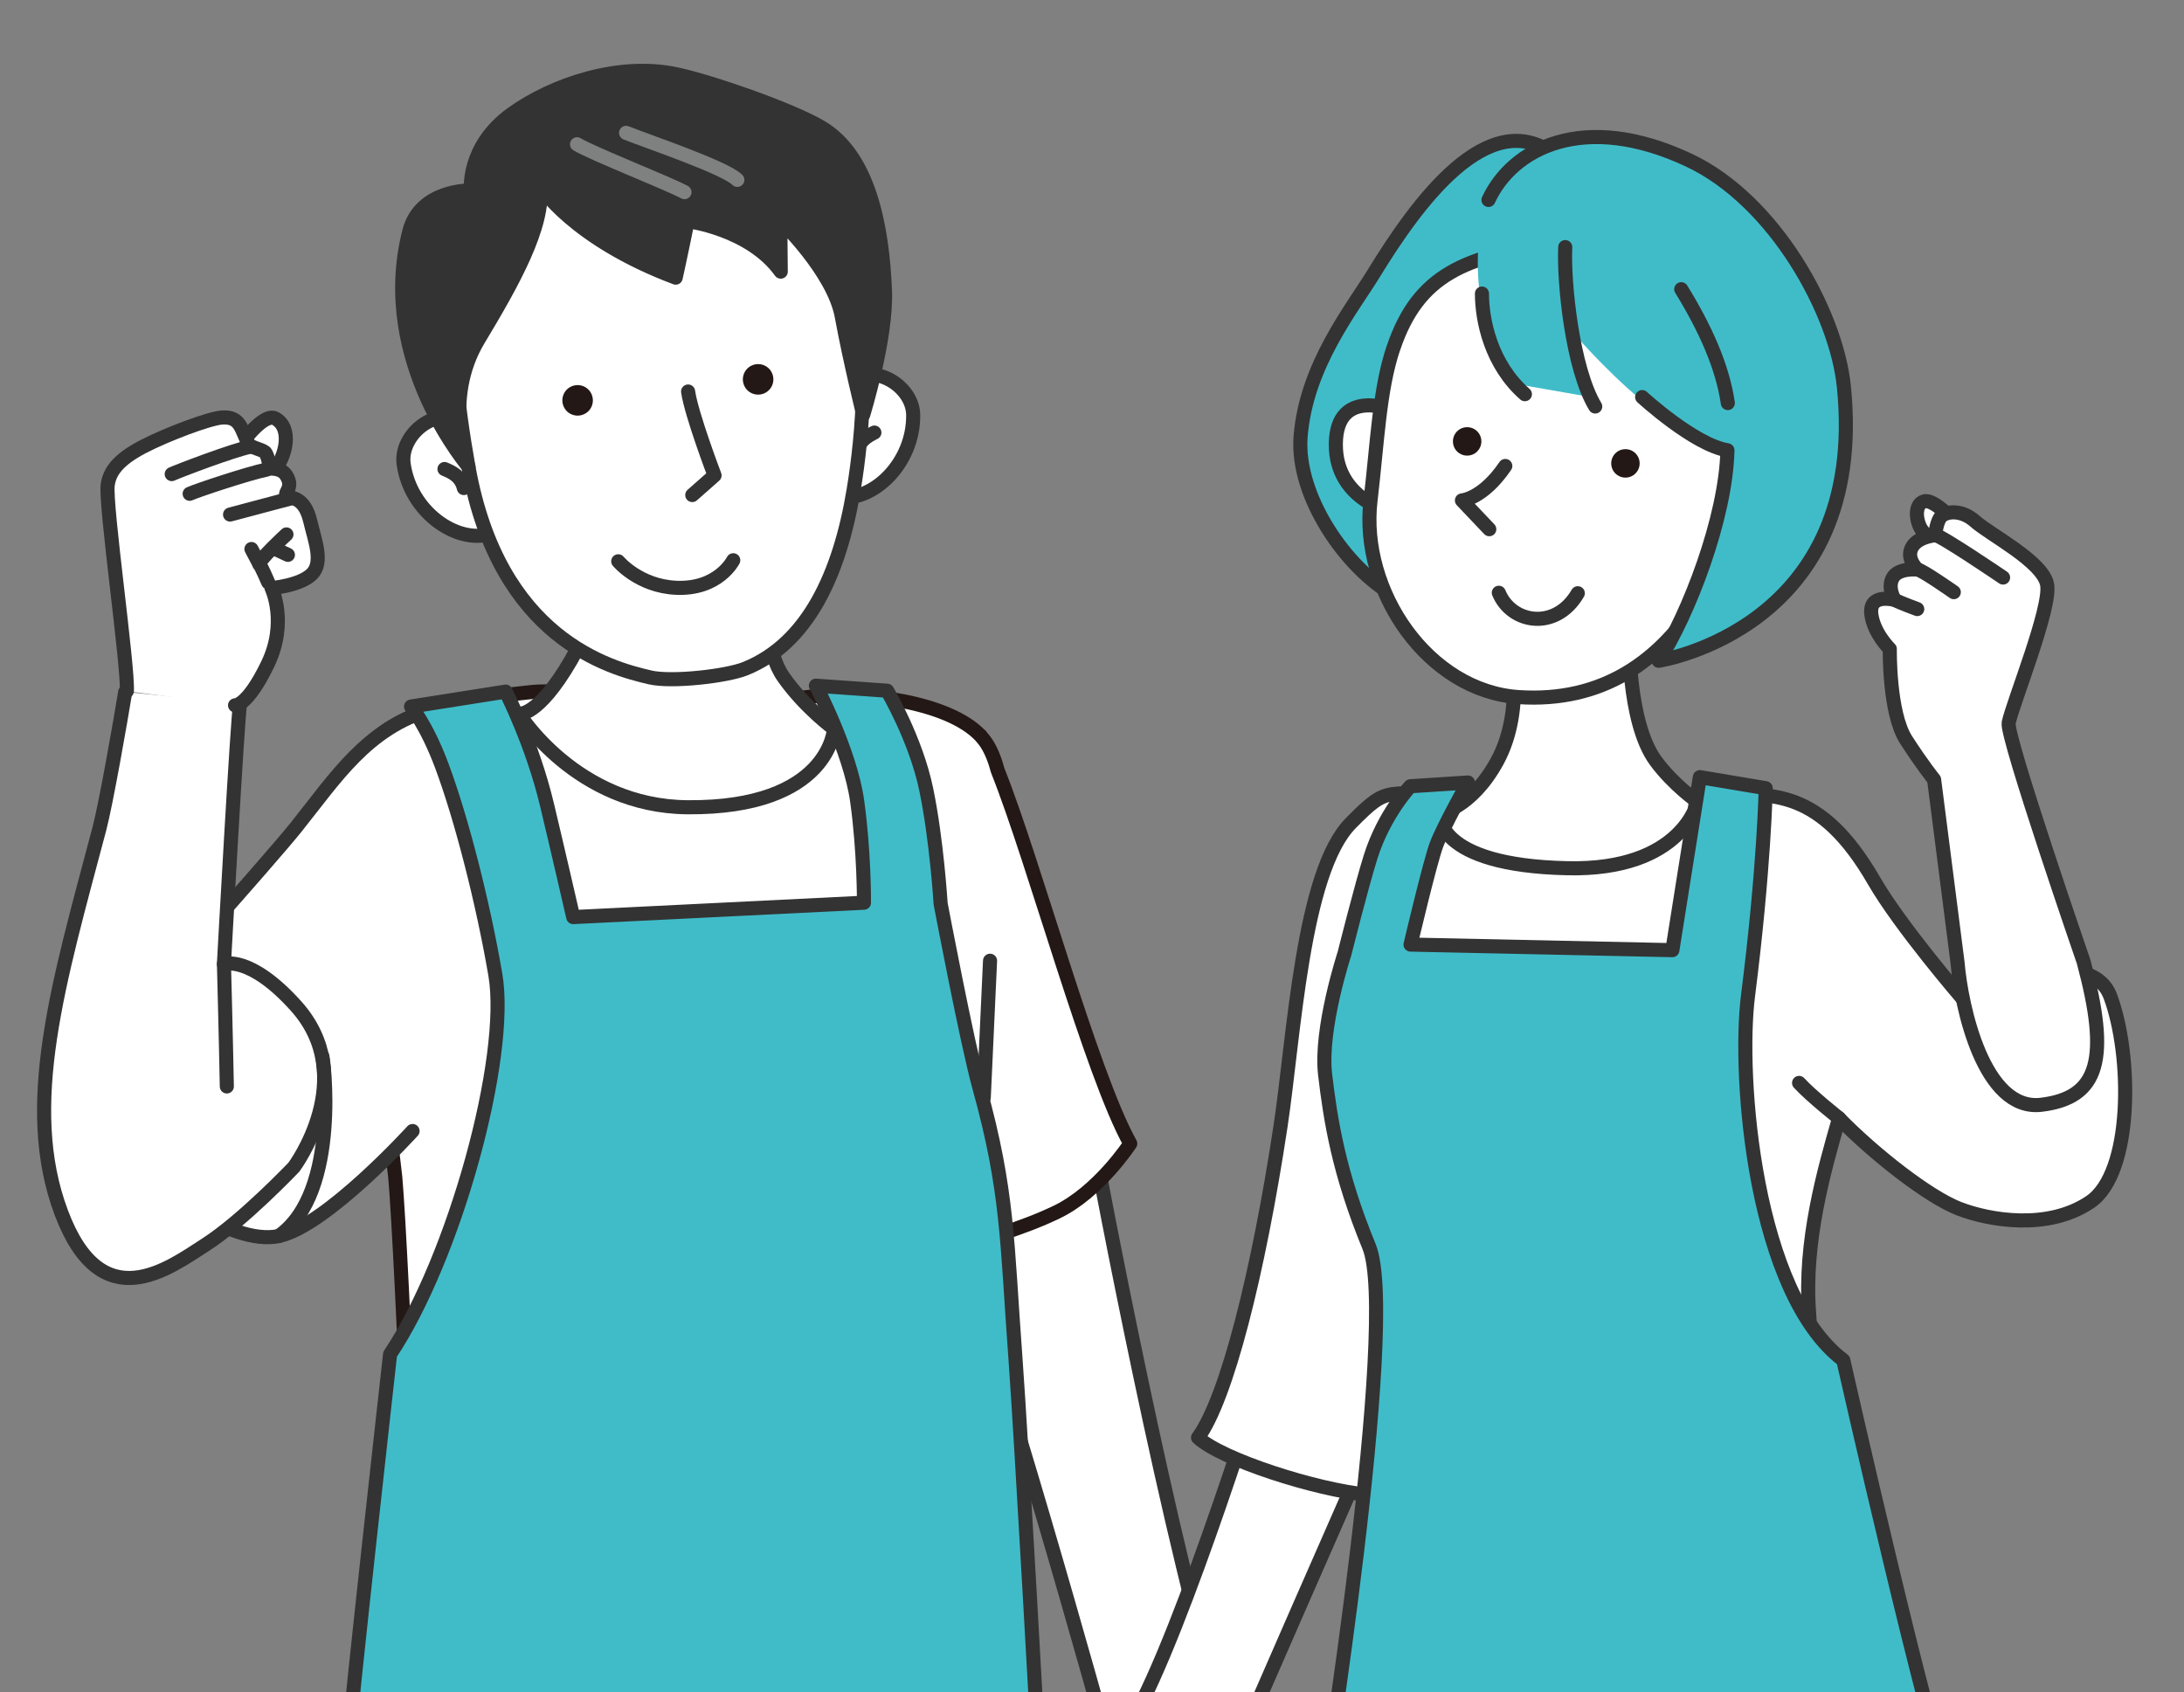
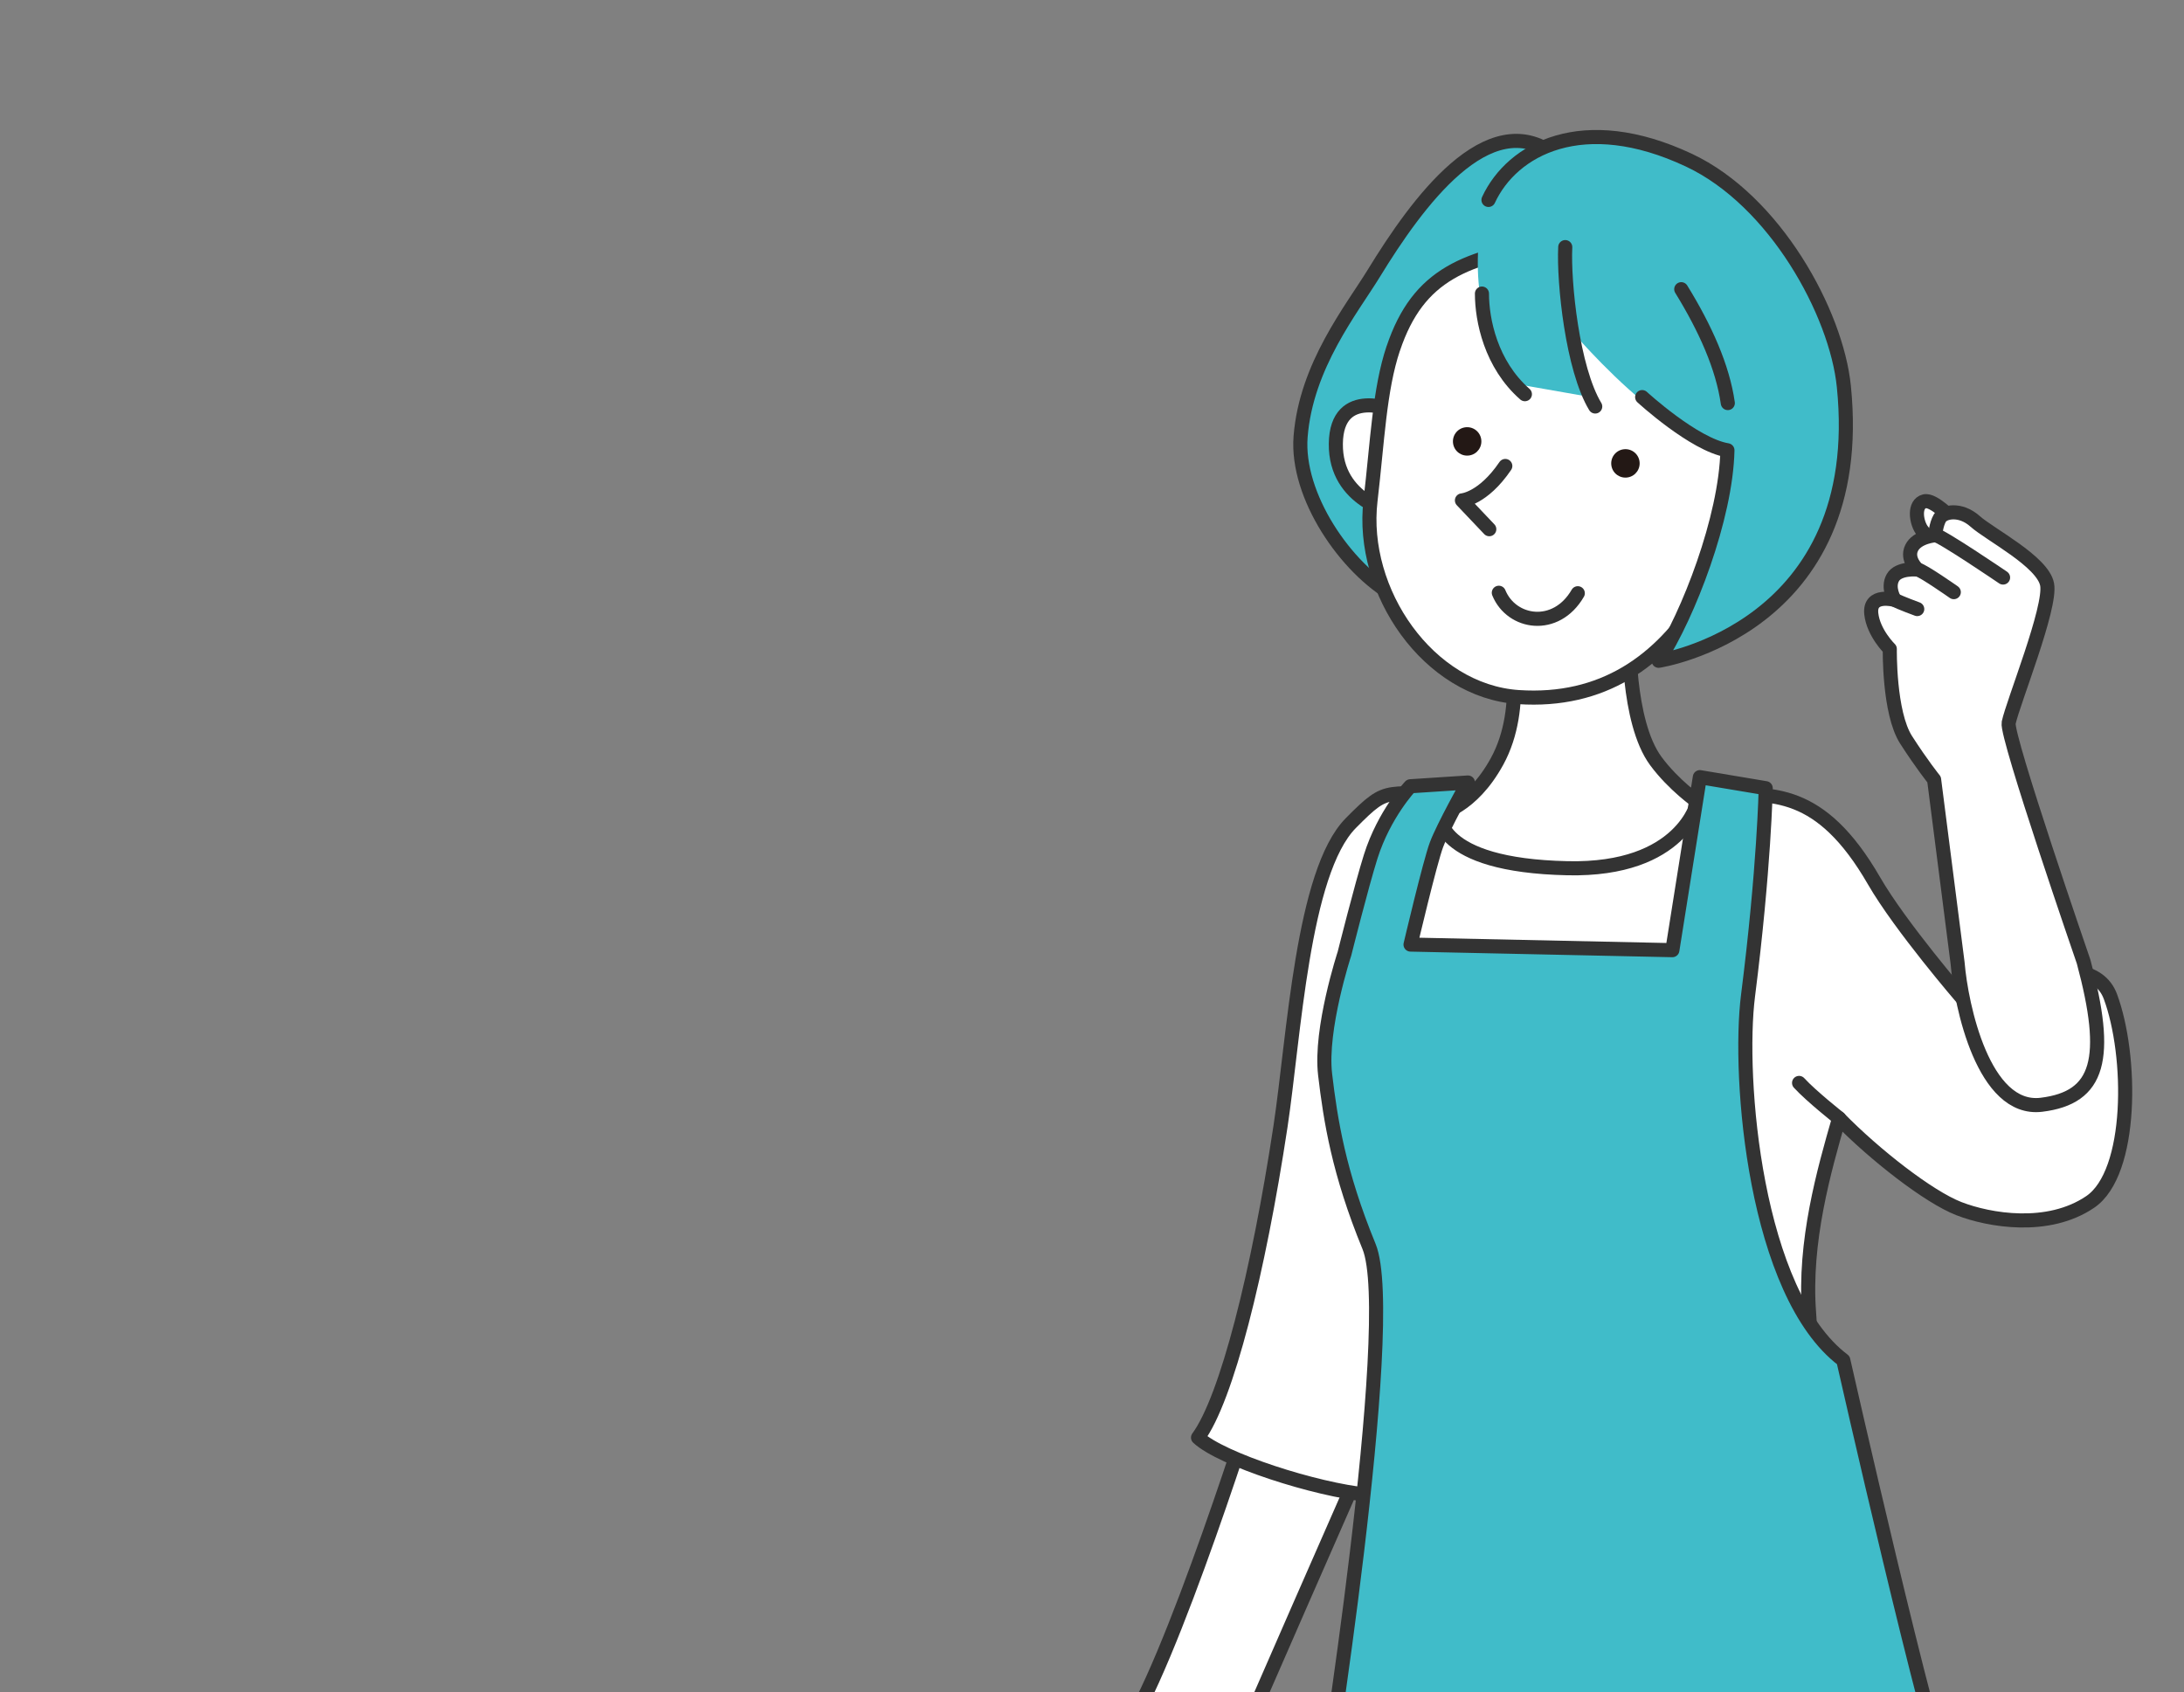
<svg xmlns="http://www.w3.org/2000/svg" id="a" viewBox="0 0 464.86 360.23">
  <rect x="0" y="0" width="464.86" height="360.23" fill="#808080" stroke="none" />
  <defs>
    <style>.d,.e,.f,.g{fill:none;}.h,.i{fill:#fff;}.j{fill:#231815;}.k,.l{fill:#40bcc9;}.m{clip-path:url(#c);}.n{clip-path:url(#b);}.o{fill:#333;}.o,.l,.i,.e,.f,.g{stroke-linecap:round;stroke-linejoin:round;stroke-width:3px;}.o,.l,.i,.f{stroke:#333;}.e{stroke:#231815;}.g{stroke:#7f8080;}</style>
    <clipPath id="b">
-       <rect class="d" width="267.55" height="360.23" />
-     </clipPath>
+       </clipPath>
    <clipPath id="c">
      <rect class="d" x="234.1" width="230.76" height="360.23" />
    </clipPath>
  </defs>
  <g class="n">
    <g>
      <path class="i" d="M233.27,245.69s15.89,85.4,28.07,122.66l-25.68,2.15s-25.32-91.37-32.49-105.23l30.1-19.59Z" />
      <g>
        <path class="h" d="M212.39,164.1c-.62-2.32-1.41-4.33-2.43-5.89-.31-.47-.66-.92-1.05-1.35-.07-.1-.13-.2-.19-.28v.05c-6.84-7.27-24.87-9.52-35.76-8.37-11.64,1.23-14.82,2.25-31.25,2.14-9.1-.06-19.3-4.07-28.79-3.06-12.36,1.31-28.02,3.01-35.84,12.87-7.82,9.86,2.76,52.08,7.05,90.37,1.45,16.29,5.32,110.04,4.33,112.02-.99,1.98,28.64,6.77,48.94,6.19,38.17-1.09,77.22-6,77.22-6,0,0-.52-57.17-1.05-100.33,3.53-1.14,7.55-2.62,11.35-4.45,8.96-4.3,15.65-14.57,15.65-14.57-8.29-14.86-20.51-60.15-28.16-79.31Z" />
        <path class="e" d="M212.39,164.1c-.62-2.32-1.41-4.33-2.43-5.89-.31-.47-.66-.92-1.05-1.35-.07-.1-.13-.2-.19-.28v.05c-6.84-7.27-24.87-9.52-35.76-8.37-11.64,1.23-14.82,2.25-31.25,2.14-9.1-.06-19.3-4.07-28.79-3.06-12.36,1.31-28.02,3.01-35.84,12.87-7.82,9.86,2.76,52.08,7.05,90.37,1.45,16.29,5.32,110.04,4.33,112.02-.99,1.98,28.64,6.77,48.94,6.19,38.17-1.09,77.22-6,77.22-6,0,0-.52-57.17-1.05-100.33,3.53-1.14,7.55-2.62,11.35-4.45,8.96-4.3,15.65-14.57,15.65-14.57-8.29-14.86-20.51-60.15-28.16-79.31Z" />
      </g>
      <path class="i" d="M91.78,151.01c-13.66,3.98-20.22,14.4-28.79,25.12-5.43,6.78-33.44,38.16-33.44,38.16,0,0-10.8,16.58-4.54,27.39,6.26,10.81,24.2,23.59,34.31,21.44,10.11-2.14,28.49-22.36,28.49-22.36" />
      <path class="i" d="M166.52,107.51s-7.22,25.93,.22,36.59c4.52,6.47,10.78,11.05,10.78,11.05,0,0-.91,16.94-31.21,16.69-23.64-.2-35.84-19.91-35.84-19.91,0,0,3.97,.79,11.03-11.33,8.34-14.32,5.51-30.94,5.51-30.94" />
-       <path class="l" d="M173.67,145.96s7.27,13.9,8.76,24.47c1.54,10.91,1.46,21.73,1.46,21.73l-61.88,3.06s-3.36-14.63-5.58-23.9c-3.13-13.11-8.79-24.1-8.79-24.1l-20.15,3.18s3.28,3.86,6.53,12.56c4.17,11.15,8.77,29.09,11.41,44.5,3.03,17.7-8.73,60.37-22.4,80.82,0,0-8.62,77-9.07,84.8l147.23,2.16s-3.78-68.84-5.05-86.08c-1.84-24.81-1.53-35.53-7.66-57.59-2.66-9.59-8.27-39.21-8.27-39.21,0,0-.82-13.5-3.06-24.3-2.23-10.76-8.32-21.03-8.32-21.03l-15.17-1.07Z" />
      <path class="k" d="M137.88,318.82l-52-1.47s-15.4,45.39,23.79,45.39c25.52,0,28.21-43.92,28.21-43.92Z" />
      <path class="k" d="M179.67,318.82l34.86-1.47s1.29,42.13-14.75,42.13c-25.52,0-20.11-40.66-20.11-40.66Z" />
      <path class="i" d="M178.53,105.85c7.45,.93,15.96-7.35,15.84-17.53-.08-6.38-9.04-11.64-14.32-6.58-1.95,1.86-4.18,4.73-4.91,6.06" />
      <path class="i" d="M186.11,92.08c-1.51,.76-3.37,1.81-3.78,4.37" />
      <path class="i" d="M104.26,113.69c-7.22,2.07-16.9-4.81-18.34-14.89-.9-6.31,7.15-12.89,13.14-8.7,2.21,1.54,4.85,4.03,5.78,5.23" />
      <path class="i" d="M94.61,99.84c1.56,.64,3.5,1.53,4.12,4.05" />
      <path class="i" d="M96.99,62.2c-1.07,10.15,.23,23.23,2.71,37.14,6.52,36.55,30.07,42.88,38.72,44.87,4.54,1.04,16.2-.25,20.23-1.88,13.2-5.34,20.06-19.95,23.05-38.05,1.96-11.87,3.77-31.83-1.34-44.68-5.11-12.85-22.35-45.28-52.56-24.65-17.72,12.1-28.87,8.92-30.8,27.26Z" />
      <path class="i" d="M156.07,119.26s-3.11,6.27-12.17,5.86c-7.92-.36-12.31-5.64-12.31-5.64" />
      <path class="i" d="M147.35,105.38l4.74-4.18s-4.92-12.92-5.63-17.86" />
      <path class="j" d="M164.36,79.5c.69,1.65-.08,3.56-1.74,4.25-1.65,.69-3.56-.08-4.25-1.74-.69-1.65,.08-3.56,1.74-4.25,1.65-.69,3.56,.08,4.25,1.74Z" />
      <path class="j" d="M125.94,83.97c.69,1.65-.08,3.56-1.74,4.25-1.65,.69-3.56-.08-4.25-1.74-.69-1.65,.08-3.56,1.74-4.25,1.65-.69,3.56,.08,4.25,1.74Z" />
      <path class="o" d="M179.16,67.31c1.83,9.91,4.58,20.96,4.58,20.96,0,0,5.03-16.31,4.62-26.41-.55-13.55-3.35-28.72-13.56-34.77-6.4-3.79-23.34-9.68-30.84-11.28-12.19-2.61-26.23,2.12-34.97,8.38-9.77,7-8.75,16.35-8.75,16.35,0,0-10.81-.31-13.12,8.72-7.15,27.88,13.37,50.87,12.58,50.07,0,0-5.6-14.18,2.15-27.06,7.29-12.1,14.09-24.24,13.12-32.65,0,0,6.96,11.25,28.85,19.48,0,0,1.05-4.66,2.53-12.02,0,0,13.24,1.6,19.83,10.74l-.1-10.86s11.33,10.88,13.08,20.35Z" />
      <path class="i" d="M26.65,147.31c-.97,5.99-4.11,23.88-5.49,29.07-8.69,32.79-16.66,58.97-8.12,81.74,8.54,22.77,22.77,11.95,30.73,6.83,7.97-5.12,18.78-16.5,18.78-16.5,0,0,14.22-19.01,.43-34.33-9.83-10.92-15.32-8.88-15.32-8.88,0,0,2.95-53.79,3.46-55.54" />
      <path class="i" d="M47.67,205.23s.43,16.29,.61,26.04" />
      <path class="f" d="M68.6,224.83c.16-.08,4.05,28.99-9.29,38.29" />
      <path class="f" d="M171.78,43.83c4.19,2.45,7.69,6.74,9.79,11.63" />
-       <path class="g" d="M133.26,28.28c4.55,1.83,21.11,7.39,23.68,10.01" />
      <path class="g" d="M145.69,40.9c-3.78-2.01-19.33-8.09-22.87-10.19" />
      <path class="f" d="M209.39,233.67s1.01-21.79,1.34-29.16" />
      <g>
        <path class="i" d="M51.36,94.48s4.77-6.8,7.29-5.37c3.58,2.03,2.27,8-.36,11.11" />
        <path class="i" d="M27,147.11c.31-5.27-4.66-39.78-4.07-43.91,.36-2.51,1.79-5.14,7.52-8.12,4.84-2.52,14.05-6.04,16.84-6.21,3.94-.24,4,2.51,5.61,5.61,.47,.9,3.3,1.2,3.7,2.03,.76,1.59,.62,2.65,.84,3.22,2.03,0,2.96,.66,3.46,1.43,1.79,2.75-.72,3.76,.21,4.38,.93,.62,3.7,.17,4.93,5.42,.96,4.06,2.84,8.75,.36,11.23-2.48,2.48-8.6,2.99-8.6,2.99,0,0,3.51,7.25-.84,16.24-4.34,9-6.93,8.72-6.93,8.72" />
        <line class="f" x1="62.21" y1="106.01" x2="48.97" y2="109.53" />
        <path class="f" d="M56.73,99.97c-3.88,.78-14.92,4.47-16.36,5.14" />
        <path class="f" d="M53.39,95.07c-3.88,.78-15.39,5.19-16.84,5.85" />
        <path class="f" d="M57.09,123.98s-1.43-3.34-1.86-3.86c-.51-.6,5.74-6.36,5.74-6.36" />
        <line class="f" x1="58.64" y1="116.87" x2="61.28" y2="118.11" />
        <line class="f" x1="55.23" y1="120.12" x2="53.52" y2="116.87" />
      </g>
    </g>
  </g>
  <g class="m">
    <g>
      <path class="i" d="M268.29,293.93s-19.38,62.24-29.41,75.5l25.08,1.43s23.45-53.8,29.74-67.72l-25.41-9.21Z" />
      <path class="i" d="M387.94,337.9c.82,1.79-94.24-5.73-94.24-5.73,0,0,4.66-9.67-2.51-13.97-11.11-1.07-31.17-7.52-36.19-12.18,6.07-8.23,12.84-35.05,17.56-66.29,2.87-18.99,4.66-54.11,14.96-64.52,8.64-8.74,6.62-5.47,25.57-6.73,8.1-.54,30.18,.86,52.87,.66,11.05-.1,21.5-1.43,32.92,18.35,5.59,9.69,18.79,25.01,18.79,25.01,0,0,26.88-12.9,31.53-.36,4.65,12.54,4.84,37.5-4.3,43.71-8.96,6.09-21.49,3.94-27.95,1.43-6.46-2.51-17.92-11.47-25.51-19.23-3.16,10.99-7.55,26.29-6.38,41.45,1.17,15.16-2.5,46.67,2.87,58.41Z" />
      <path class="i" d="M346.76,134.25s-.55,19.3,5.67,27.74c3.78,5.13,8.92,8.7,8.92,8.7,0,0-3.24,14.66-27.69,14.13-28.45-.61-27.24-11.61-27.24-11.61,0,0,6.78-1.2,12.22-11.12,6.43-11.72,2.35-26.67,2.35-26.67" />
      <path class="l" d="M336.68,39.13s-1.15-2.65-5.87-6.23c-14.05-10.64-29.21,10.28-38.36,25.22-4.72,7.71-14.44,19.71-15.62,34.83-.98,12.6,9.61,28.05,20.03,33.89,10.42,5.84,7.29,3.27,7.29,3.27,0,0-5.5-26.79-4.35-35.42,1.15-8.63,3.94-14,14.89-24.75,10.95-10.75,19.81-23.13,21.99-30.81Z" />
      <path class="i" d="M296.97,87.45s-12.49-5.37-12.64,7c-.15,12.36,12.63,14.81,12.63,14.81" />
      <path class="i" d="M296.55,74.17c-2.94,8.77-3.35,19.7-4.84,32.4-2.27,19.32,12.32,40.54,31.5,41.82,17.85,1.19,30.29-7.6,38.83-21.51,5.7-9.28,10.49-30.84,8.69-43.18-1.8-12.34-21.33-34.55-40.03-31.85-18.71,2.71-28.82,6.47-34.14,22.32Z" />
      <path class="j" d="M348.95,98.11c.29,1.65-.8,3.22-2.45,3.51-1.65,.29-3.22-.8-3.51-2.45-.29-1.65,.8-3.22,2.45-3.51,1.65-.29,3.22,.8,3.51,2.45Z" />
      <path class="j" d="M315.26,93.43c.29,1.65-.8,3.22-2.45,3.51-1.65,.29-3.22-.8-3.51-2.45-.29-1.65,.8-3.22,2.45-3.51,1.65-.29,3.22,.8,3.51,2.45Z" />
      <path class="i" d="M320.4,99.19c-4.78,7.03-9.23,7.33-9.23,7.33l5.82,6.13" />
      <path class="i" d="M335.83,126.28c-4.64,8.01-14.11,6.51-16.81-.1" />
      <path class="k" d="M315.22,47.7c-2.15,13.05,.84,27.27,8.8,34.27l14.97,2.63s-2.37-5.41-3.57-13.15c0,0,8.92,10.34,17.79,16.74,5,3.6,14.18,7.97,14.47,7.66-.31,14.36-8.3,35-14.64,44.81,0,0,43.92-7.45,39.42-58.41-1.38-15.69-14.66-39.56-32.99-48.16-26-12.21-42.1,.58-44.25,13.63Z" />
      <path class="f" d="M357.85,61.56c5.16,8.38,8.82,16.6,9.91,24.24" />
      <path class="f" d="M315.43,62.49c0,5.64,1.88,15.05,9.14,21.42" />
      <path class="f" d="M349.53,84.53s11.02,10.13,18.15,11.32c-.31,14.36-8.3,35-14.64,44.81,0,0,44.67-6.76,39.42-58.41-1.59-15.67-14.66-39.56-32.99-48.16-22.53-10.58-37.62-2.39-42.65,8.47" />
      <path class="f" d="M333.16,52.6c-.37,7.49,1.54,25.92,6.38,33.93" />
      <path class="l" d="M312.45,166.58s-5.26,9.4-6.69,13.22c-1.43,3.82-5.53,21.27-5.53,21.27l55.73,1.19,5.85-36.83,14.02,2.35s-.31,16.98-3.76,44.12c-2.23,17.51,1.45,63.42,20.27,77.64,0,0,18.48,81.7,23.19,92.15l-134.13,2.07s16.46-102.7,10-118.42c-6.46-15.72-8.2-26.87-9.35-36.59-1.15-9.72,4.12-25.75,4.12-25.75,0,0,3.64-14.51,5.58-20.66,2.87-9.08,8.44-14.97,8.44-14.97l12.26-.8Z" />
      <path class="d" d="M301.58,290.44l65.94-2.67s6.65,43.63-31.86,44.42c-34.86,.72-34.07-41.75-34.07-41.75Z" />
      <g />
      <g>
        <path class="i" d="M415.71,110.63s-4.14-4.4-6.08-3.92c-2.3,.58-1.79,4.27-.66,5.99,1.12,1.73,3.97,3.21,3.97,3.21" />
        <path class="i" d="M416.67,205l-5-39.06s-2.57-3.17-5.96-8.45c-3.7-5.76-3.47-19.35-3.47-19.35,0,0-3.49-3.4-3.94-7.48-.49-4.46,4.98-2.96,4.98-2.96,0,0-1.61-2.54-.41-4.71,1.2-2.18,5.28-1.75,5.28-1.75,0,0-2.44-2.17-1.27-4.59,1.17-2.42,5.02-2.71,5.02-2.71,0,0,.18-2.29,.99-3.66,.81-1.37,4.35-2.12,7.51,.7,3.16,2.82,14.38,8.53,15.32,13.42,.94,4.89-7.25,25.08-8.18,29.46-.6,2.85,15.95,50.84,15.95,50.84,5.55,20.63,3.36,28.96-8.98,30.47-12.34,1.5-17.09-21.11-17.84-30.16Z" />
        <path class="i" d="M426.35,122.94s-13.47-9.16-14.45-9.02" />
        <path class="i" d="M415.86,126.05s-6.55-4.6-7.71-4.82" />
        <path class="i" d="M408.08,129.65s-3.71-1.36-4.8-1.96" />
      </g>
      <path class="i" d="M391.46,238.04s-5.91-4.66-8.53-7.52" />
    </g>
  </g>
</svg>